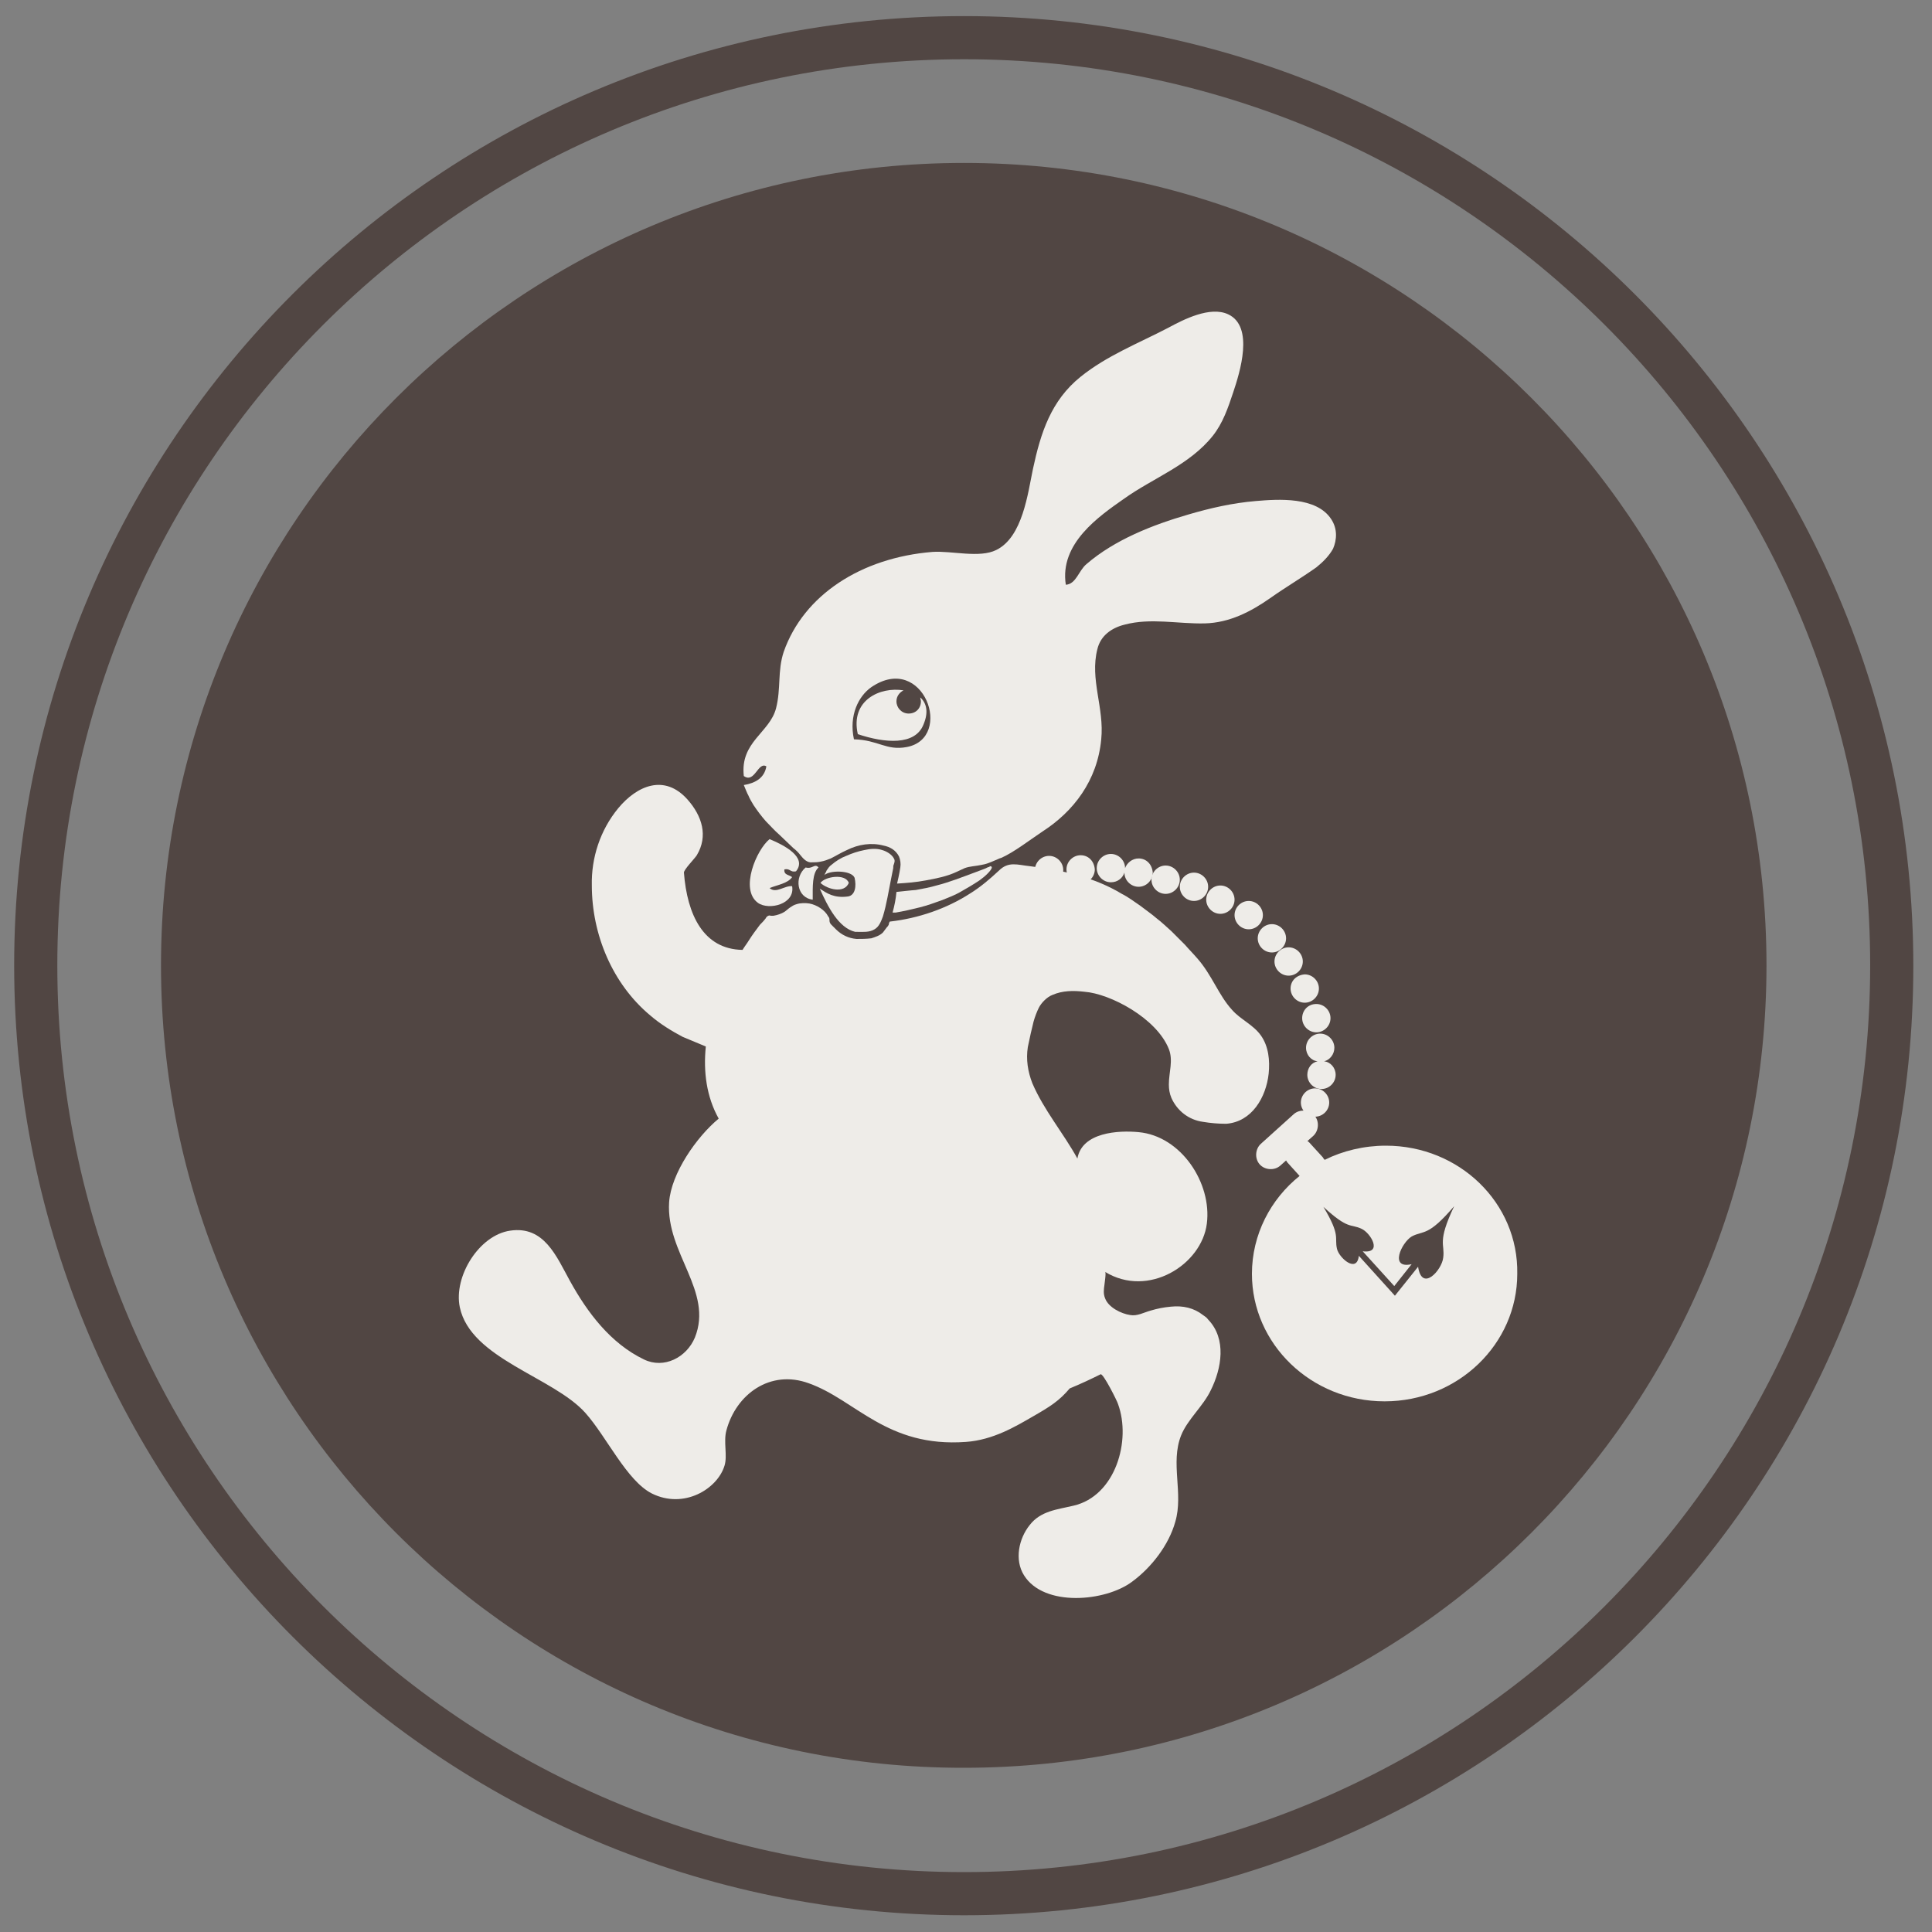
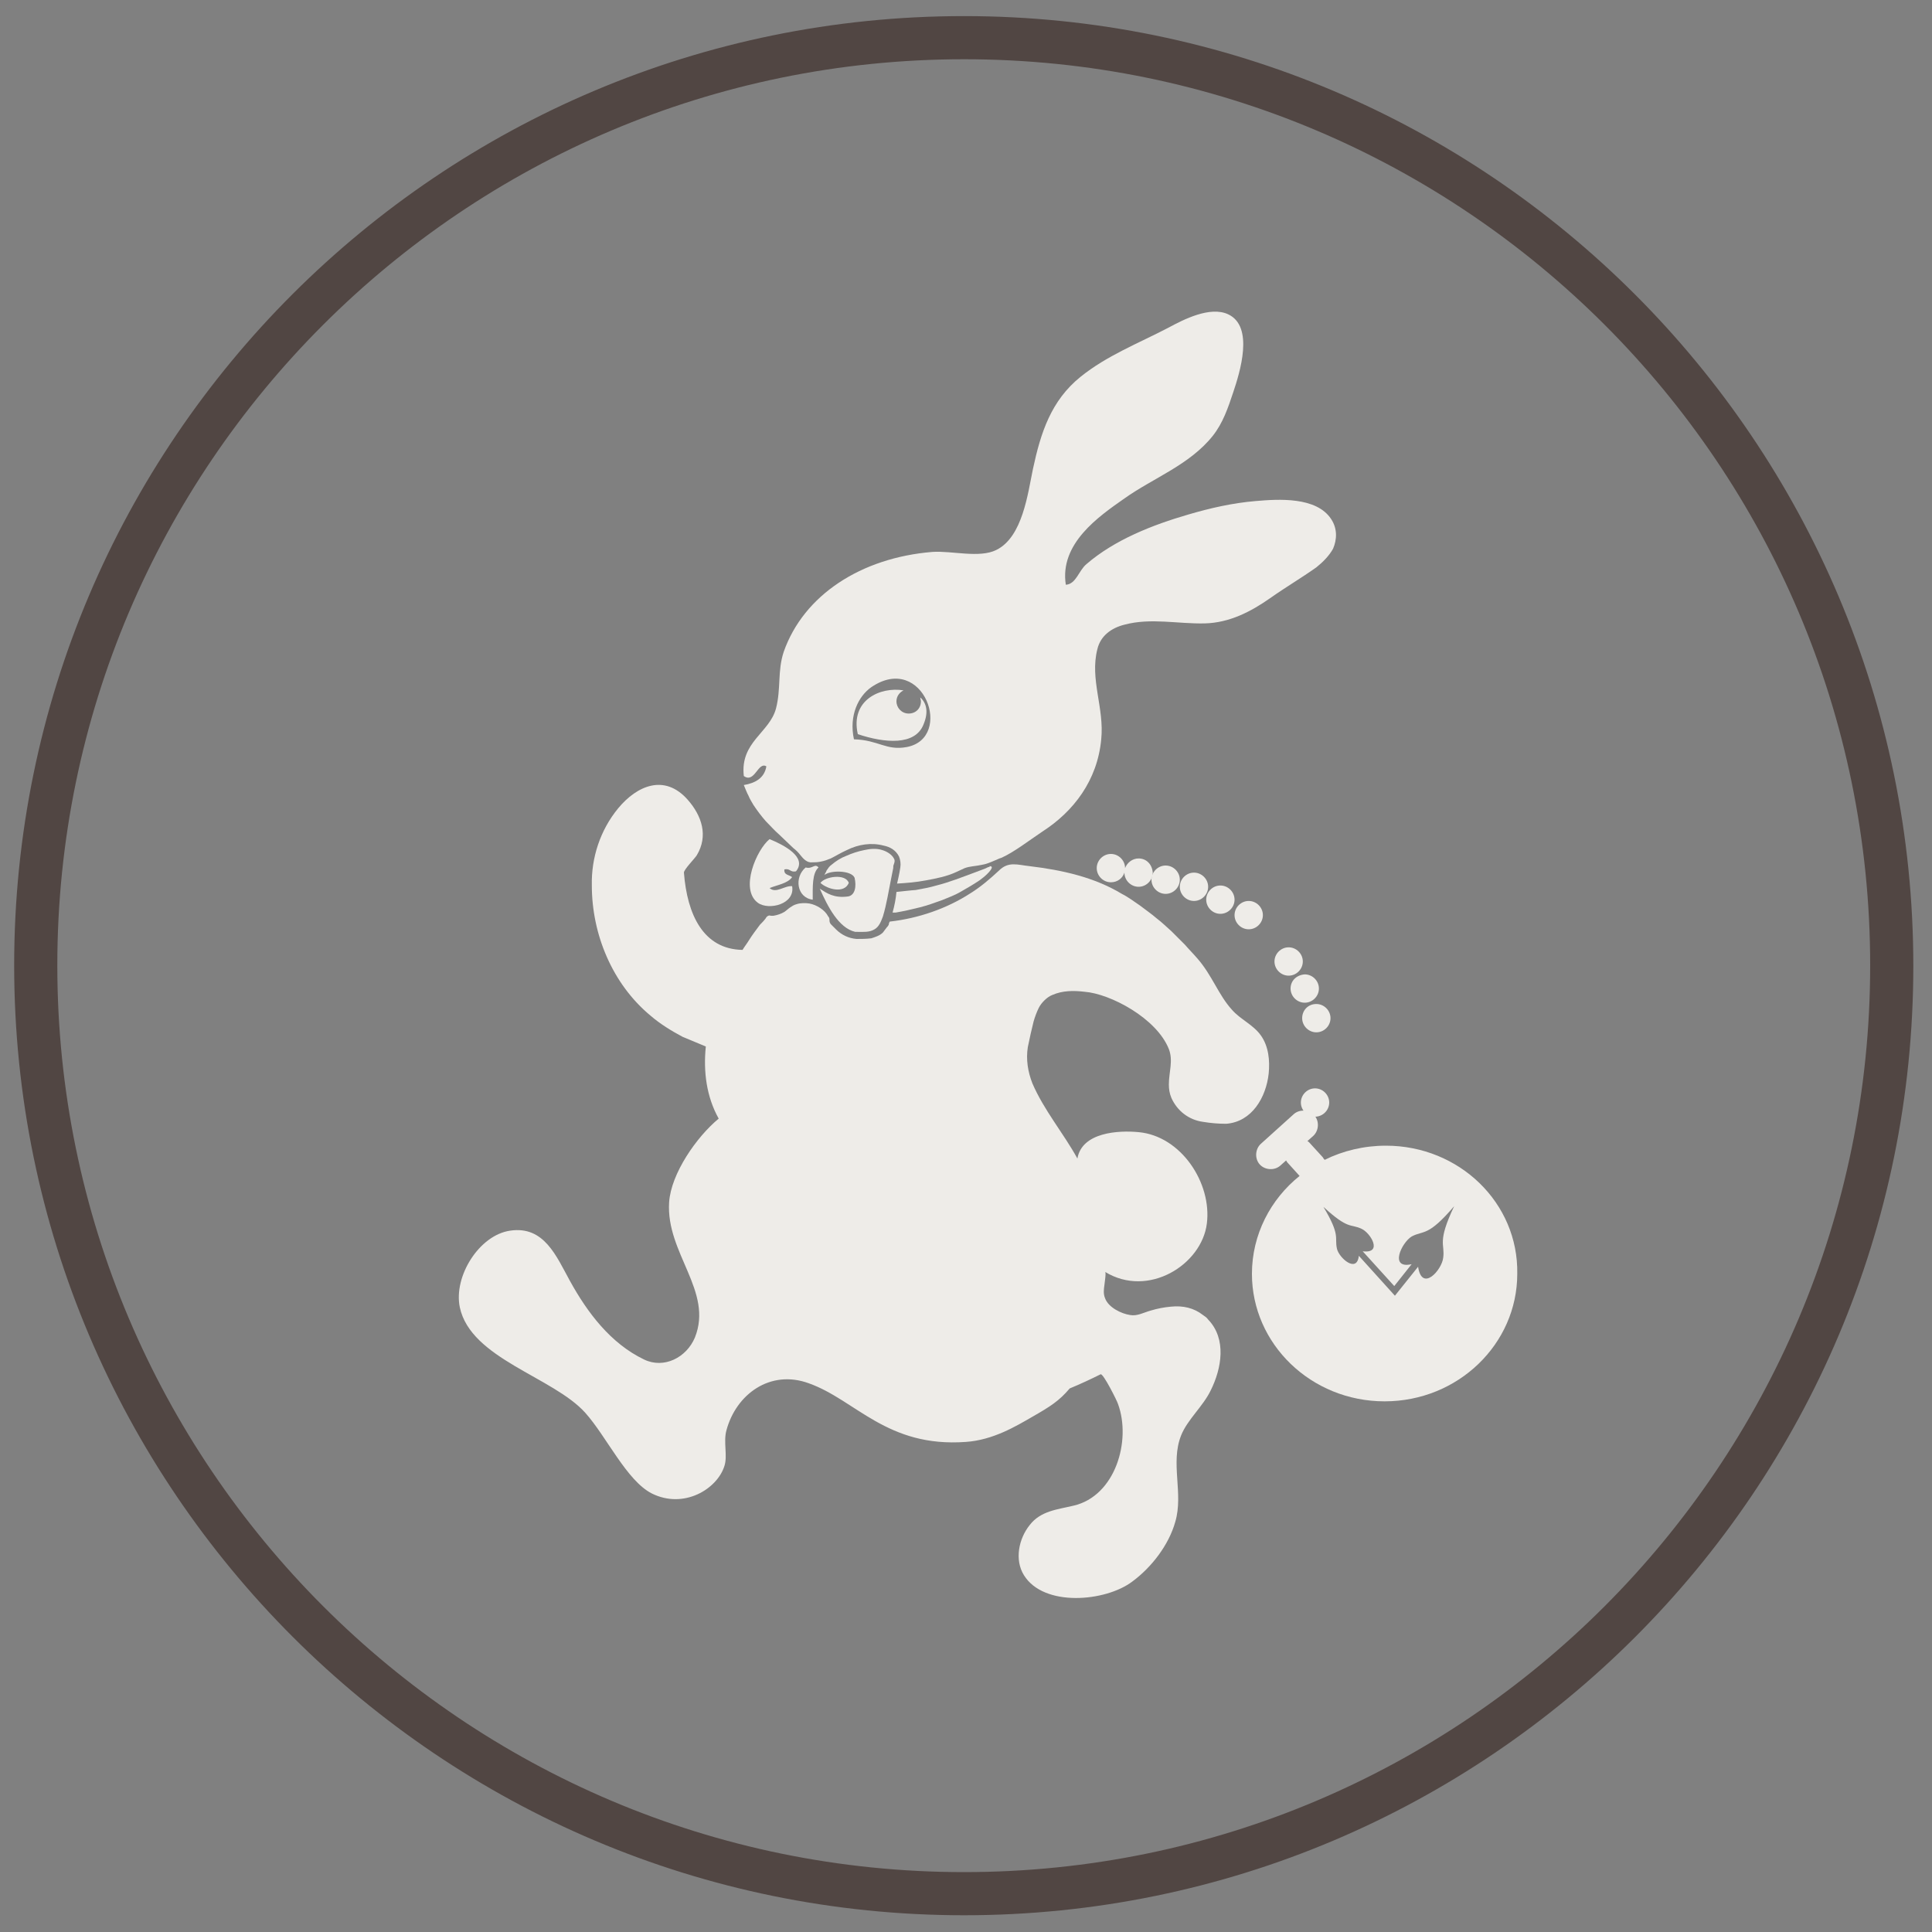
<svg xmlns="http://www.w3.org/2000/svg" version="1.1" id="レイヤー_1" x="0px" y="0px" viewBox="0 0 300 300" style="enable-background:new 0 0 300 300;" xml:space="preserve">
  <rect x="0" y="0" width="300" height="300" fill="#808080" stroke="none" />
  <style type="text/css">
	.st0{fill-rule:evenodd;clip-rule:evenodd;fill:#514643;}
	.st1{fill:#514643;}
	.st2{fill:#EEECE8;}
	.st3{fill-rule:evenodd;clip-rule:evenodd;fill:#EEECE8;}
</style>
-   <path class="st0" d="M274.3,149.9c0,68.8-55.8,124.6-124.6,124.6C80.8,274.6,25,218.7,25,149.9C25,81.1,80.8,25.3,149.7,25.3  C218.5,25.3,274.3,81.1,274.3,149.9z" />
  <path class="st1" d="M149.7,297.4c-81.3,0-147.5-66.1-147.5-147.5S68.3,2.5,149.7,2.5c81.3,0,147.4,66.1,147.4,147.5  S231,297.4,149.7,297.4z M149.7,9.2C72,9.2,8.9,72.3,8.9,149.9S72,290.7,149.7,290.7c77.6,0,140.7-63.1,140.7-140.8  S227.3,9.2,149.7,9.2z" />
  <g>
    <g>
      <path class="st2" d="M153.7,134.5c0.8,0-0.2,1-0.4,1.2c-0.4,0.4-0.8,0.7-1.2,1c-0.9,0.6-1.9,1.2-2.8,1.7c-1,0.6-2.1,1-3.1,1.4    c-1.1,0.4-2.2,0.8-3.4,1.1c-1.2,0.3-2.5,0.6-3.7,0.8c0,0-0.5,0-0.5,0c0.3-1.1,0.5-2.1,0.6-3.2c0,0,2.7-0.3,3-0.3    c1.1-0.2,2.2-0.4,3.2-0.7c2-0.5,4-1.3,5.9-2c0.5-0.2,1.1-0.4,1.6-0.6c0.3-0.1,0.5-0.3,0.8-0.3    C153.6,134.5,153.6,134.5,153.7,134.5z" />
      <path class="st2" d="M206.7,80.6c-2.3-3.5-8.2-3.1-11.7-2.8c-3.6,0.3-7.1,1.1-10.5,2.1c-5.5,1.6-11.4,3.9-15.8,7.7    c-1.2,1-1.6,3.1-3.2,3.2c-1-6.4,5.1-10.6,9.1-13.4c4.5-3.2,10.1-5.2,13.7-9.7c1.6-2,2.4-4.4,3.2-6.8c1-3,3.3-10.2-0.8-12.1    c-2.8-1.3-6.9,0.8-9.3,2.1c-4.6,2.4-9.5,4.3-13.6,7.6c-4.6,3.7-6.2,8.7-7.4,14.3c-0.8,3.8-1.6,10.6-5.7,12.6    c-2.6,1.3-6.9,0.1-9.9,0.3c-11.1,0.9-20,6.7-23.1,15.5c-1,3-0.4,5.7-1.2,8.8c-1,3.8-5.6,5.2-5,10.5c1.7,1.2,2.2-2.3,3.5-1.5    c-0.3,1.8-1.7,2.6-3.5,2.9c0,0,0.6,1.5,0.7,1.6c0.2,0.5,0.5,1,0.8,1.5c0.6,0.9,1.2,1.7,1.9,2.5c0.7,0.7,1.4,1.5,2.1,2.1    c0.7,0.7,1.5,1.4,2.2,2.1c0.4,0.3,0.8,0.7,1.1,1.1c0.4,0.5,1,1.2,1.8,1.1c0.4,0,0.8,0,1.3-0.1c0.6-0.1,1.1-0.3,1.6-0.5    c0.8-0.4,1.6-0.9,2.5-1.3c1.8-0.9,3.8-1.2,5.7-0.7c1,0.2,1.9,0.7,2.4,1.7c0.2,0.5,0.3,1.1,0.2,1.7c-0.1,0.8-0.5,2.5-0.5,2.5    c1.6-0.1,2.9-0.2,4.5-0.5c1.6-0.3,3.2-0.6,4.7-1.3c0.4-0.2,0.9-0.4,1.3-0.6c0.8-0.3,1.7-0.3,2.6-0.5c0.7-0.1,1.4-0.4,2.1-0.7    c0.3-0.1,0.6-0.3,1-0.4c2-0.9,4.3-2.7,6.4-4.1c4.8-3.1,8.5-7.9,9.1-14.3c0.5-4.9-1.8-9.3-0.6-14c0.5-2.1,2.2-3.3,4.2-3.8    c4.1-1.1,8.3-0.1,12.5-0.2c3.8-0.1,7.1-1.8,10.1-3.9c2.4-1.7,4.8-3.1,7.2-4.8c1-0.8,2-1.8,2.6-2.9    C207.6,83.8,207.7,82.1,206.7,80.6z M135.3,106.7c8.1-5.5,12.9,7.9,5.5,9.3c-3.2,0.6-4.4-1.1-8.2-1.2    C131.8,111.1,133.3,108.1,135.3,106.7z" />
      <path class="st2" d="M128,135.9c0.1-0.1,0.1-0.3,0.2-0.4c0.1-0.1,0.1-0.3,0.2-0.4c0.2-0.3,0.4-0.6,0.7-0.8    c0.7-0.6,1.5-1.1,2.3-1.4c0.9-0.4,1.8-0.7,2.8-0.9c0.9-0.2,1.9-0.3,2.8,0c0.7,0.2,1.5,0.7,1.8,1.3c0.2,0.3,0.1,0.6,0,0.9    c-0.1,0.2-0.1,0.4-0.1,0.6c-0.1,0.5-0.2,1-0.3,1.5c-0.2,1-0.4,2.1-0.6,3.1c-0.2,1-0.4,1.9-0.7,2.9c-0.3,0.8-0.6,1.6-1.3,2    c-0.8,0.5-1.8,0.4-2.6,0.4c-0.1,0-0.2,0-0.4,0c-2.6-0.6-4.3-4-5.5-6.7c1.1,0.7,2.2,1.5,4.4,1.2c1.1-0.2,1.3-1.6,1-2.9    C132.2,135.1,128.8,135.1,128,135.9z" />
      <path class="st2" d="M131.8,137.1c-0.7,1.7-3.3,1-4.4,0C128.1,136.1,131.3,135.6,131.8,137.1z" />
      <path class="st2" d="M125.1,134.7c1.1,0.3,1.4-0.7,2,0c-1,0.9-0.9,3-0.9,5C123.7,139.4,123.3,136.2,125.1,134.7z" />
      <path class="st2" d="M119.5,130.3c2.2,0.9,5.9,2.8,4.1,5c-0.9,0.2-0.9-0.5-1.8-0.3c-0.1,0.9,0.7,0.8,1.2,1.2    c-0.7,1-2.3,1.2-3.5,1.7c1,0.9,2.3-0.4,3.5-0.3c0.5,2.8-3.6,3.8-5.3,2.6C114.8,138.1,117.5,131.9,119.5,130.3z" />
      <g>
        <path class="st3" d="M142.9,108.3c0,0.2,0.1,0.4,0.1,0.6c0,1.1-0.8,1.9-1.9,1.9c-1.1,0-1.9-0.9-1.9-1.9c0-0.8,0.5-1.4,1.1-1.7     c-3.6-0.6-8.3,1.5-7.1,6.8c4.2,1.4,8.9,1.8,10.2-1.5C144.2,110.6,143.9,109.2,142.9,108.3z" />
      </g>
      <path class="st2" d="M160.5,158.6c0.2-0.7,0.5-1.5,0.8-2.1c0.4-0.8,1.3-1.7,2.1-2c1.6-0.7,3.3-0.7,5-0.5c4,0.3,11.2,4.1,13.1,8.9    c0.7,1.8,0,3.6,0,5.5c0,0.7,0.1,1.4,0.4,2.1c0.9,2,2.7,3.4,4.9,3.7c1.2,0.2,2.4,0.3,3.6,0.3c4-0.3,6.2-4.1,6.6-7.8    c0.2-2,0-4.2-1.2-5.9c-1.2-1.7-3.2-2.5-4.5-4c-2.1-2.3-3.1-5.4-5.4-8c-0.6-0.7-1.3-1.4-1.9-2.1c-0.7-0.7-1.4-1.4-2.1-2.1    c-0.8-0.7-1.5-1.4-2.3-2c-0.8-0.7-1.7-1.3-2.6-2c-0.9-0.6-1.8-1.3-2.8-1.8c-4.3-2.6-9.3-3.7-14.3-4.3c-1.9-0.2-3.3-0.8-4.8,0.7    c-1.4,1.3-2.8,2.5-4.4,3.5c-3.7,2.4-8.1,3.9-12.5,4.4c-0.1,0-0.2,0.4-0.2,0.5c-0.1,0.2-0.2,0.3-0.3,0.4c-0.2,0.3-0.4,0.5-0.6,0.8    c-0.5,0.5-1.2,0.7-1.8,0.9c-0.8,0.1-1.6,0.1-2.3,0.1c-1.2-0.1-2.3-0.6-3.2-1.5c-0.2-0.2-0.5-0.5-0.7-0.7c-0.2-0.2-0.3-0.4-0.3-0.7    c0-0.2,0-0.4-0.2-0.6c-0.5-1-1.8-1.8-2.9-2c-0.6-0.1-1.4-0.1-2,0.1c-0.4,0.1-0.7,0.3-1,0.5c-0.3,0.2-0.6,0.5-0.9,0.7    c-0.5,0.3-1.1,0.5-1.7,0.6c-0.1,0-0.3,0-0.4,0c-0.1,0-0.2-0.1-0.4,0c-0.2,0.1-0.3,0.2-0.4,0.4c-0.3,0.4-0.6,0.7-0.9,1    c-0.6,0.8-1.2,1.6-1.7,2.4c-0.3,0.5-0.7,1-1,1.5c-6.1-0.1-8.6-5.5-9.1-12c0-0.5,1.7-2.2,2-2.7c1.8-3,0.8-6.1-1.4-8.6    c-3.6-4.1-7.9-2.2-10.8,1.3c-2.8,3.4-4.2,7.7-4.1,12c0,7.6,3.2,15.3,9.1,20.2c1.5,1.3,3.3,2.4,5,3.3c0.3,0.1,2.1,0.9,3.6,1.5    c-0.4,3.9,0.1,7.8,2,11.2c-3.4,2.8-7.4,8.5-7.7,13c-0.5,7.9,6.9,13.8,4,21c-1.3,3.1-4.8,4.9-7.9,3.4c-5.2-2.5-8.8-7.3-11.5-12.2    c-2.1-3.8-4-8.6-9.3-7.8c-4.8,0.7-8.8,7.1-7.8,11.9c1.7,8,14.5,10.8,19.5,16.4c3.3,3.7,6.4,10.5,10.3,12.5    c5,2.5,10.2-0.7,11.3-4.3c0.5-1.6-0.2-3.7,0.3-5.5c1.5-5.6,6.8-9.5,12.8-7.3c7.3,2.6,12.1,10,24.4,9.1c4.2-0.3,7.7-2.4,10.3-3.9    c2.8-1.6,4.2-2.5,5.8-4.4c1.7-0.7,3.4-1.5,4.8-2.2c0.4-0.2,2.6,4.2,2.7,4.6c2.1,5.7-0.4,14.3-6.9,15.8c-2.5,0.6-5.1,0.8-6.8,3    c-1.7,2.1-2.4,5.4-0.9,7.8c3.1,5,12.7,4.1,16.8,1c3-2.2,5.7-5.7,6.7-9.3c1.3-4.4-0.8-9.1,0.9-13.4c1-2.5,3.4-4.5,4.6-7    c1.7-3.4,2.5-8-0.4-11c-0.2-0.3-0.5-0.5-0.8-0.7c-1.4-1.1-3.1-1.5-5-1.3c-1.1,0.1-2.1,0.3-3.1,0.6c-1.1,0.3-2.1,0.9-3.2,0.7    c-1.4-0.2-3.4-1.2-3.9-2.6c-0.3-0.7-0.2-1.4-0.1-2.1c0-0.2,0.3-1.9,0.1-2c6.7,4.1,15-1.1,15.8-7.5c0.8-6.3-4-13.6-10.6-14.2    c-3.1-0.3-8.8,0-9.5,4.1c-2.2-4-5.2-7.5-7-11.7c-0.7-1.8-1-3.7-0.7-5.6C159.9,161.1,160.2,159.8,160.5,158.6z" />
    </g>
    <g>
      <g>
-         <path class="st3" d="M162.9,132.9c-1.2,0-2.2,1-2.2,2.2c0,1.2,1,2.2,2.2,2.2c1.2,0,2.2-1,2.2-2.2     C165.1,133.9,164.1,132.9,162.9,132.9z" />
-         <path class="st3" d="M167.8,132.8c-1.2,0-2.2,1-2.2,2.2c0,1.2,1,2.2,2.2,2.2c1.2,0,2.2-1,2.2-2.2     C169.9,133.7,169,132.8,167.8,132.8z" />
        <path class="st3" d="M176.8,133.3c-1,0-1.8,0.7-2.1,1.5l0,0c0-1.2-1-2.2-2.2-2.2s-2.2,1-2.2,2.2c0,1.2,1,2.2,2.2,2.2     c1,0,1.8-0.6,2.1-1.5v0c0,1.2,1,2.2,2.2,2.2c1.2,0,2.2-1,2.2-2.2C178.9,134.2,178,133.3,176.8,133.3z" />
        <path class="st3" d="M181,134.4c-1.2,0-2.2,1-2.2,2.2c0,1.2,1,2.2,2.2,2.2c1.2,0,2.2-1,2.2-2.2     C183.2,135.4,182.2,134.4,181,134.4z" />
        <path class="st3" d="M185.4,135.5c-1.2,0-2.2,1-2.2,2.2c0,1.2,1,2.2,2.2,2.2c1.2,0,2.2-1,2.2-2.2     C187.6,136.5,186.6,135.5,185.4,135.5z" />
        <path class="st3" d="M189.5,137.5c-1.2,0-2.2,1-2.2,2.2c0,1.2,1,2.2,2.2,2.2c1.2,0,2.2-1,2.2-2.2     C191.7,138.5,190.7,137.5,189.5,137.5z" />
        <path class="st3" d="M196.1,142.1c0-1.2-1-2.2-2.2-2.2c-1.2,0-2.2,1-2.2,2.2c0,1.2,1,2.2,2.2,2.2     C195.1,144.3,196.1,143.3,196.1,142.1z" />
-         <path class="st3" d="M195.3,145.7c0,1.2,1,2.2,2.2,2.2c1.2,0,2.2-1,2.2-2.2c0-1.2-1-2.2-2.2-2.2     C196.3,143.5,195.3,144.5,195.3,145.7z" />
        <path class="st3" d="M197.9,149.3c0,1.2,1,2.2,2.2,2.2c1.2,0,2.2-1,2.2-2.2c0-1.2-1-2.2-2.2-2.2     C198.9,147.1,197.9,148.1,197.9,149.3z" />
        <path class="st3" d="M200.4,153.5c0,1.2,1,2.2,2.2,2.2c1.2,0,2.2-1,2.2-2.2c0-1.2-1-2.2-2.2-2.2     C201.3,151.4,200.4,152.3,200.4,153.5z" />
        <path class="st3" d="M202.2,158.1c0,1.2,1,2.2,2.2,2.2c1.2,0,2.2-1,2.2-2.2c0-1.2-1-2.2-2.2-2.2     C203.1,155.9,202.2,156.9,202.2,158.1z" />
-         <path class="st3" d="M202.8,162.7c0,1.1,0.8,2,1.8,2.1c-1,0.2-1.6,1.1-1.6,2.1c0,1.2,1,2.2,2.2,2.2c1.2,0,2.2-1,2.2-2.2     c0-1.1-0.8-2-1.8-2.1c0.9-0.2,1.6-1.1,1.6-2.1c0-1.2-1-2.2-2.2-2.2C203.8,160.5,202.8,161.5,202.8,162.7z" />
        <path class="st3" d="M202,171.2c0,1.2,1,2.2,2.2,2.2c1.2,0,2.2-1,2.2-2.2c0-1.2-1-2.2-2.2-2.2C203,169,202,170,202,171.2z" />
      </g>
      <path class="st2" d="M215.2,177.9c-3.4,0-6.7,0.8-9.5,2.2c-0.1-0.1-0.2-0.2-0.3-0.4l-2.1-2.3c-0.1-0.1-0.2-0.2-0.3-0.2l0.9-0.8    c0.9-0.8,1-2.3,0.2-3.2c-0.8-0.9-2.3-1-3.2-0.2l-5.1,4.6c-0.9,0.8-1,2.3-0.2,3.2c0.8,0.9,2.3,1,3.2,0.2l0.9-0.8    c0.1,0.1,0.1,0.2,0.2,0.3l1.9,2.1c-4.5,3.6-7.4,9.1-7.4,15.2c0,10.9,9.2,19.8,20.6,19.8c11.4,0,20.6-8.9,20.6-19.8    C235.8,186.8,226.6,177.9,215.2,177.9z M225.8,187.3c-2.7,5.7-1.4,5.8-1.7,8c-0.2,1.9-3.3,5.4-3.9,1.4l-3.6,4.5L211,195    c-0.3,2.8-3.1,0.3-3.4-1.1c-0.4-1.8,0.6-2-2.1-6.5l0,0l0,0l0,0l0,0c3.9,3.6,4.2,2.6,5.9,3.4c1.4,0.6,3.4,3.9,0.2,3.5l4.9,5.4    l2.7-3.4c-3.5,0.8-1.6-3.3,0-4.3C221.1,191,221.7,192.1,225.8,187.3L225.8,187.3C225.8,187.3,225.8,187.3,225.8,187.3    C225.8,187.3,225.8,187.3,225.8,187.3L225.8,187.3z" />
    </g>
  </g>
</svg>